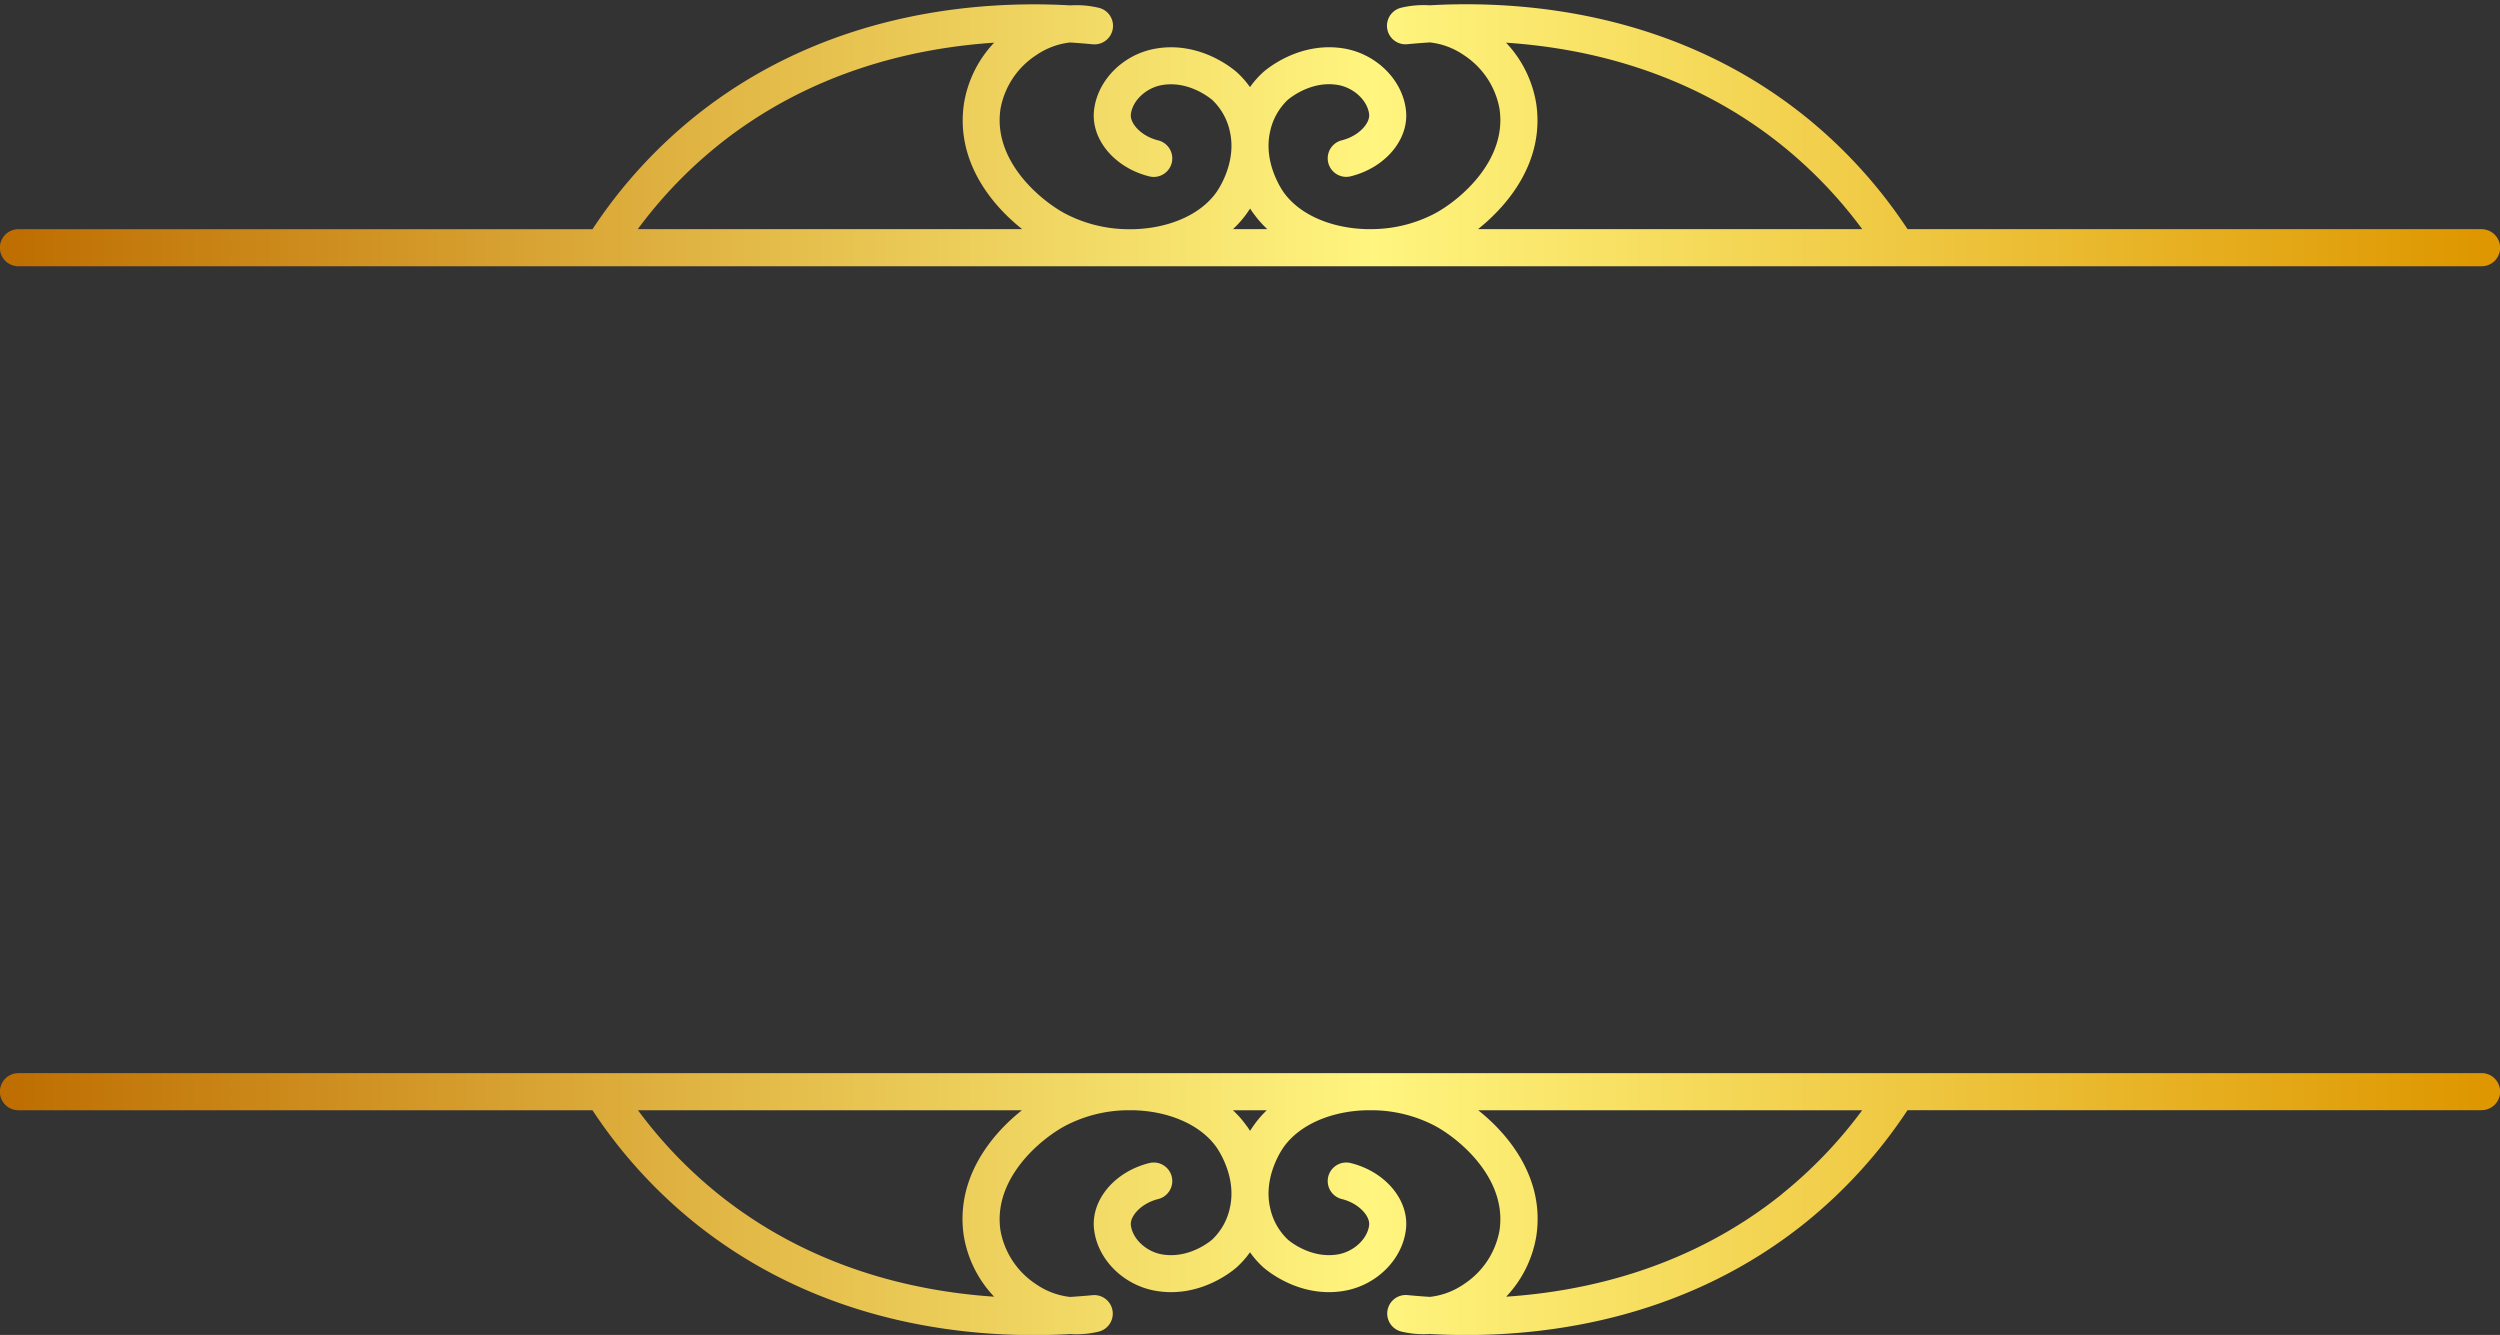
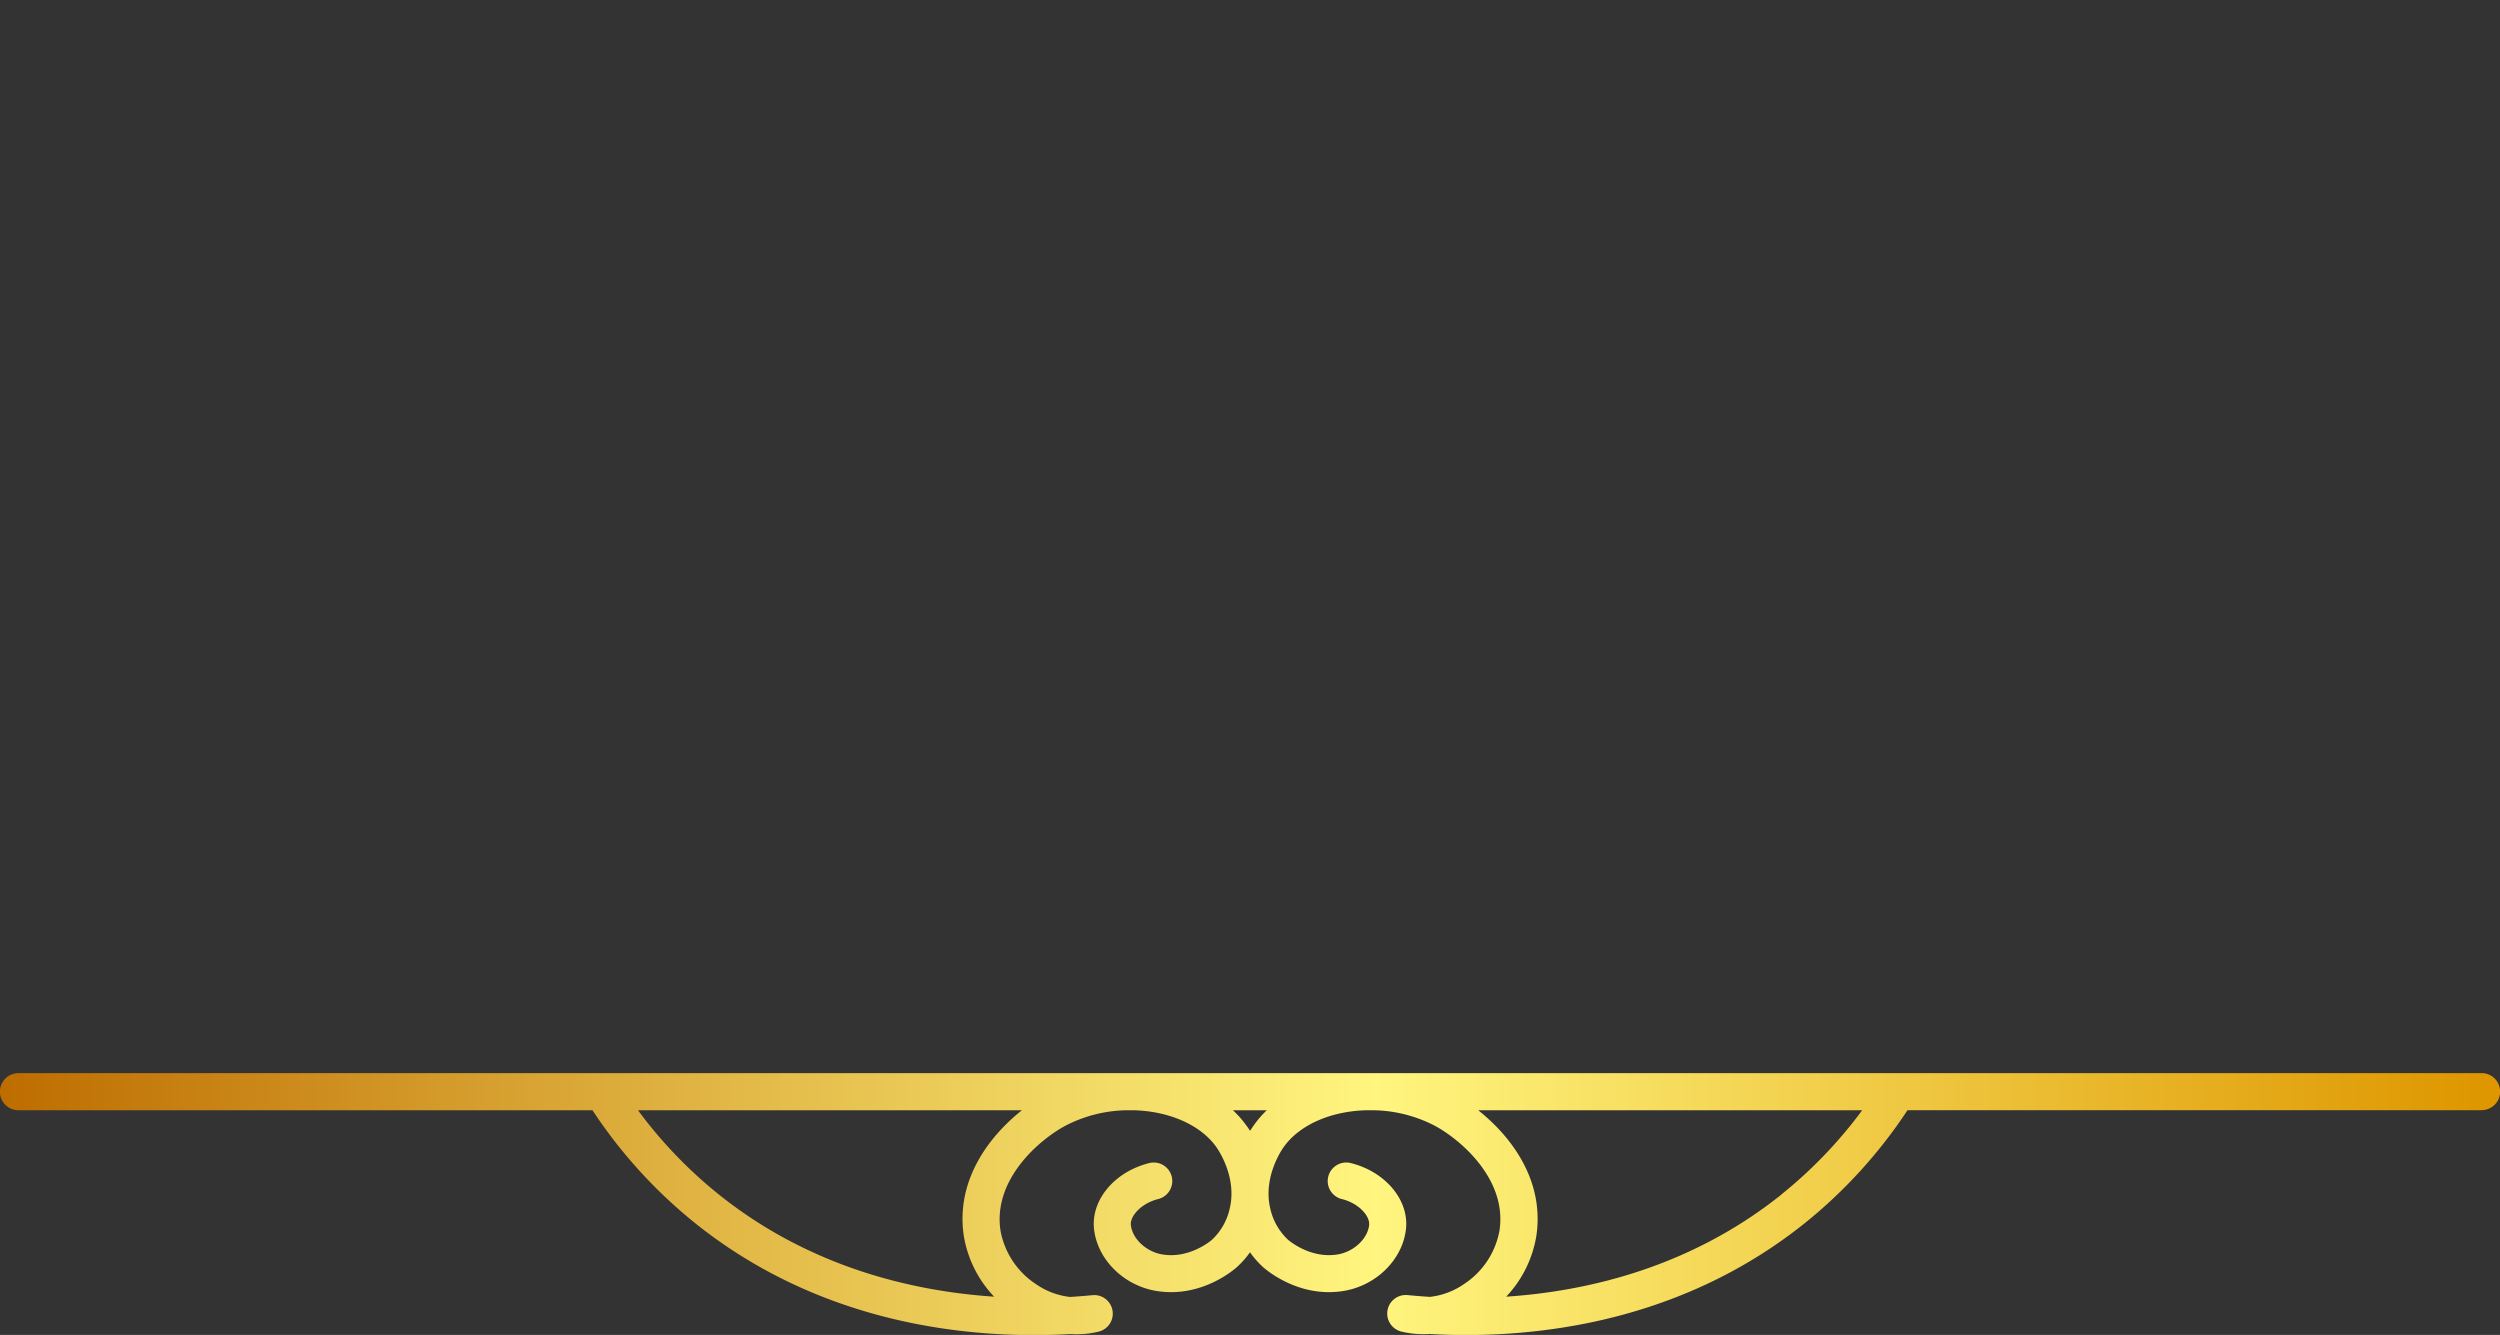
<svg xmlns="http://www.w3.org/2000/svg" xmlns:xlink="http://www.w3.org/1999/xlink" data-name="Layer 1" height="360.0" preserveAspectRatio="xMidYMid meet" version="1.0" viewBox="87.9 69.4 674.2 360.0" width="674.2" zoomAndPan="magnify">
  <rect x="87.9" y="69.4" width="674.2" height="360.0" fill="#333333" stroke="none" />
  <defs>
    <linearGradient gradientUnits="userSpaceOnUse" id="a" x1="87.87" x2="762.13" xlink:actuate="onLoad" xlink:show="other" xlink:type="simple" y1="394.13" y2="394.13">
      <stop offset="0" stop-color="#be6d00" />
      <stop offset=".31" stop-color="#e4bc4a" />
      <stop offset=".55" stop-color="#fff57f" />
      <stop offset=".99" stop-color="#de9700" />
    </linearGradient>
    <linearGradient id="b" x1="87.87" x2="762.13" xlink:actuate="onLoad" xlink:href="#a" xlink:show="other" xlink:type="simple" y1="105.87" y2="105.87" />
  </defs>
  <path d="M757.13,358.81H92.87a5,5,0,0,0,0,10H247.68a132.9,132.9,0,0,0,27.68,30.45c30.89,24.75,66.25,30.19,91.36,30.19,3.48,0,6.77-.11,9.82-.28a25.61,25.61,0,0,0,7.67-.66,5,5,0,0,0-1.66-9.83c-1.89.18-3.92.35-6.08.48a20,20,0,0,1-9.18-3.45,21.91,21.91,0,0,1-9.58-14.48c-2.07-13.79,10.51-24.48,17.45-28.21a37,37,0,0,1,16.68-4.21h1.68c9.24.21,17.94,3.69,22.39,9.91.57.81,5.58,8.13,3.65,16.48a16.45,16.45,0,0,1-4.77,8.5c-.06.05-5.91,5.24-13.42,4-4.35-.72-8.08-4.2-8.5-7.92-.26-2.36,2.67-5.8,7.29-7a5,5,0,1,0-2.46-9.69c-9.29,2.36-15.64,10-14.76,17.79.92,8.2,8,15.21,16.8,16.66,12.41,2.05,21.46-6.17,21.84-6.53a24.33,24.33,0,0,0,3.42-3.9,24.84,24.84,0,0,0,3.42,3.91c.38.35,9.44,8.57,21.84,6.52,8.81-1.45,15.88-8.46,16.8-16.66.88-7.78-5.47-15.43-14.76-17.79a5,5,0,1,0-2.46,9.69c4.62,1.18,7.55,4.62,7.29,7-.42,3.72-4.15,7.2-8.5,7.92-7.51,1.23-13.36-3.95-13.42-4a16.45,16.45,0,0,1-4.77-8.5c-1.93-8.35,3.08-15.67,3.66-16.48,4.44-6.22,13.13-9.7,22.37-9.91h1.7A37.05,37.05,0,0,1,474.85,373c6.93,3.73,19.51,14.42,17.44,28.21a21.91,21.91,0,0,1-9.58,14.48,20,20,0,0,1-9.18,3.45c-2.16-.13-4.19-.3-6.08-.48a5,5,0,0,0-1.66,9.83,25.61,25.61,0,0,0,7.67.66c3.05.17,6.34.28,9.82.28,25.11,0,60.47-5.44,91.36-30.19a132.9,132.9,0,0,0,27.68-30.45H757.13a5,5,0,0,0,0-10Zm-409.31,43.9A31.11,31.11,0,0,0,356,419.09c-22.18-1.48-49.85-8-74.33-27.63a122.2,122.2,0,0,1-21.72-22.65H363.5C354.73,375.76,345.56,387.62,347.82,402.71ZM426,372.91c-.21.29-.55.8-1,1.46-.4-.66-.75-1.17-1-1.46a27,27,0,0,0-3.61-4.1h9.14A27,27,0,0,0,426,372.91Zm142.42,18.55c-24.48,19.62-52.15,26.15-74.33,27.63a31.11,31.11,0,0,0,8.13-16.38c2.26-15.09-6.91-26.95-15.68-33.9H590.1A122.2,122.2,0,0,1,568.38,391.46Z" fill="url(#a)" />
-   <path d="M757.13,131.19H602.32a132.9,132.9,0,0,0-27.68-30.45C539.47,72.56,498.5,69.41,473.46,70.83a25.94,25.94,0,0,0-7.67.65,5,5,0,0,0,1.66,9.84c1.89-.18,3.92-.35,6.08-.48a20,20,0,0,1,9.18,3.45,21.91,21.91,0,0,1,9.58,14.48c2.07,13.79-10.51,24.48-17.45,28.21a37,37,0,0,1-16.68,4.21h-1.68c-9.24-.21-17.94-3.69-22.39-9.91-.57-.81-5.58-8.13-3.65-16.48a16.45,16.45,0,0,1,4.77-8.5c.06,0,5.91-5.24,13.42-4,4.35.72,8.08,4.2,8.5,7.92.26,2.36-2.67,5.8-7.29,7a5,5,0,1,0,2.46,9.69c9.29-2.36,15.64-10,14.76-17.79-.92-8.2-8-15.21-16.8-16.66-12.41-2-21.46,6.17-21.84,6.53a24.33,24.33,0,0,0-3.42,3.9A24.84,24.84,0,0,0,421.58,89c-.38-.35-9.44-8.57-21.84-6.52-8.81,1.45-15.88,8.46-16.8,16.66-.88,7.78,5.47,15.43,14.76,17.79a5,5,0,1,0,2.46-9.69c-4.62-1.18-7.55-4.62-7.29-7,.42-3.72,4.15-7.2,8.5-7.92,7.51-1.23,13.36,4,13.42,4a16.45,16.45,0,0,1,4.77,8.5c1.93,8.35-3.08,15.67-3.66,16.48-4.44,6.22-13.13,9.7-22.37,9.91h-1.69A37.06,37.06,0,0,1,375.15,127c-6.93-3.73-19.51-14.42-17.44-28.21a21.91,21.91,0,0,1,9.58-14.48,20,20,0,0,1,9.18-3.45c2.16.13,4.19.3,6.08.48a5,5,0,0,0,1.66-9.84,25.94,25.94,0,0,0-7.67-.65c-25-1.41-66,1.73-101.18,29.91a132.9,132.9,0,0,0-27.68,30.45H92.87a5,5,0,0,0,0,10H757.13a5,5,0,0,0,0-10Zm-497.23,0a122.2,122.2,0,0,1,21.72-22.65C306.1,88.92,333.77,82.39,356,80.91a31.11,31.11,0,0,0-8.13,16.38c-2.26,15.09,6.91,26.95,15.68,33.9Zm160.51,0a27.61,27.61,0,0,0,3.63-4.1c.21-.29.55-.8,1-1.45.4.65.75,1.16,1,1.45a27.05,27.05,0,0,0,3.63,4.1Zm66.09,0c8.77-7,17.94-18.81,15.68-33.9a31.11,31.11,0,0,0-8.13-16.38c22.18,1.48,49.85,8,74.33,27.63a122.2,122.2,0,0,1,21.72,22.65Z" fill="url(#b)" />
</svg>